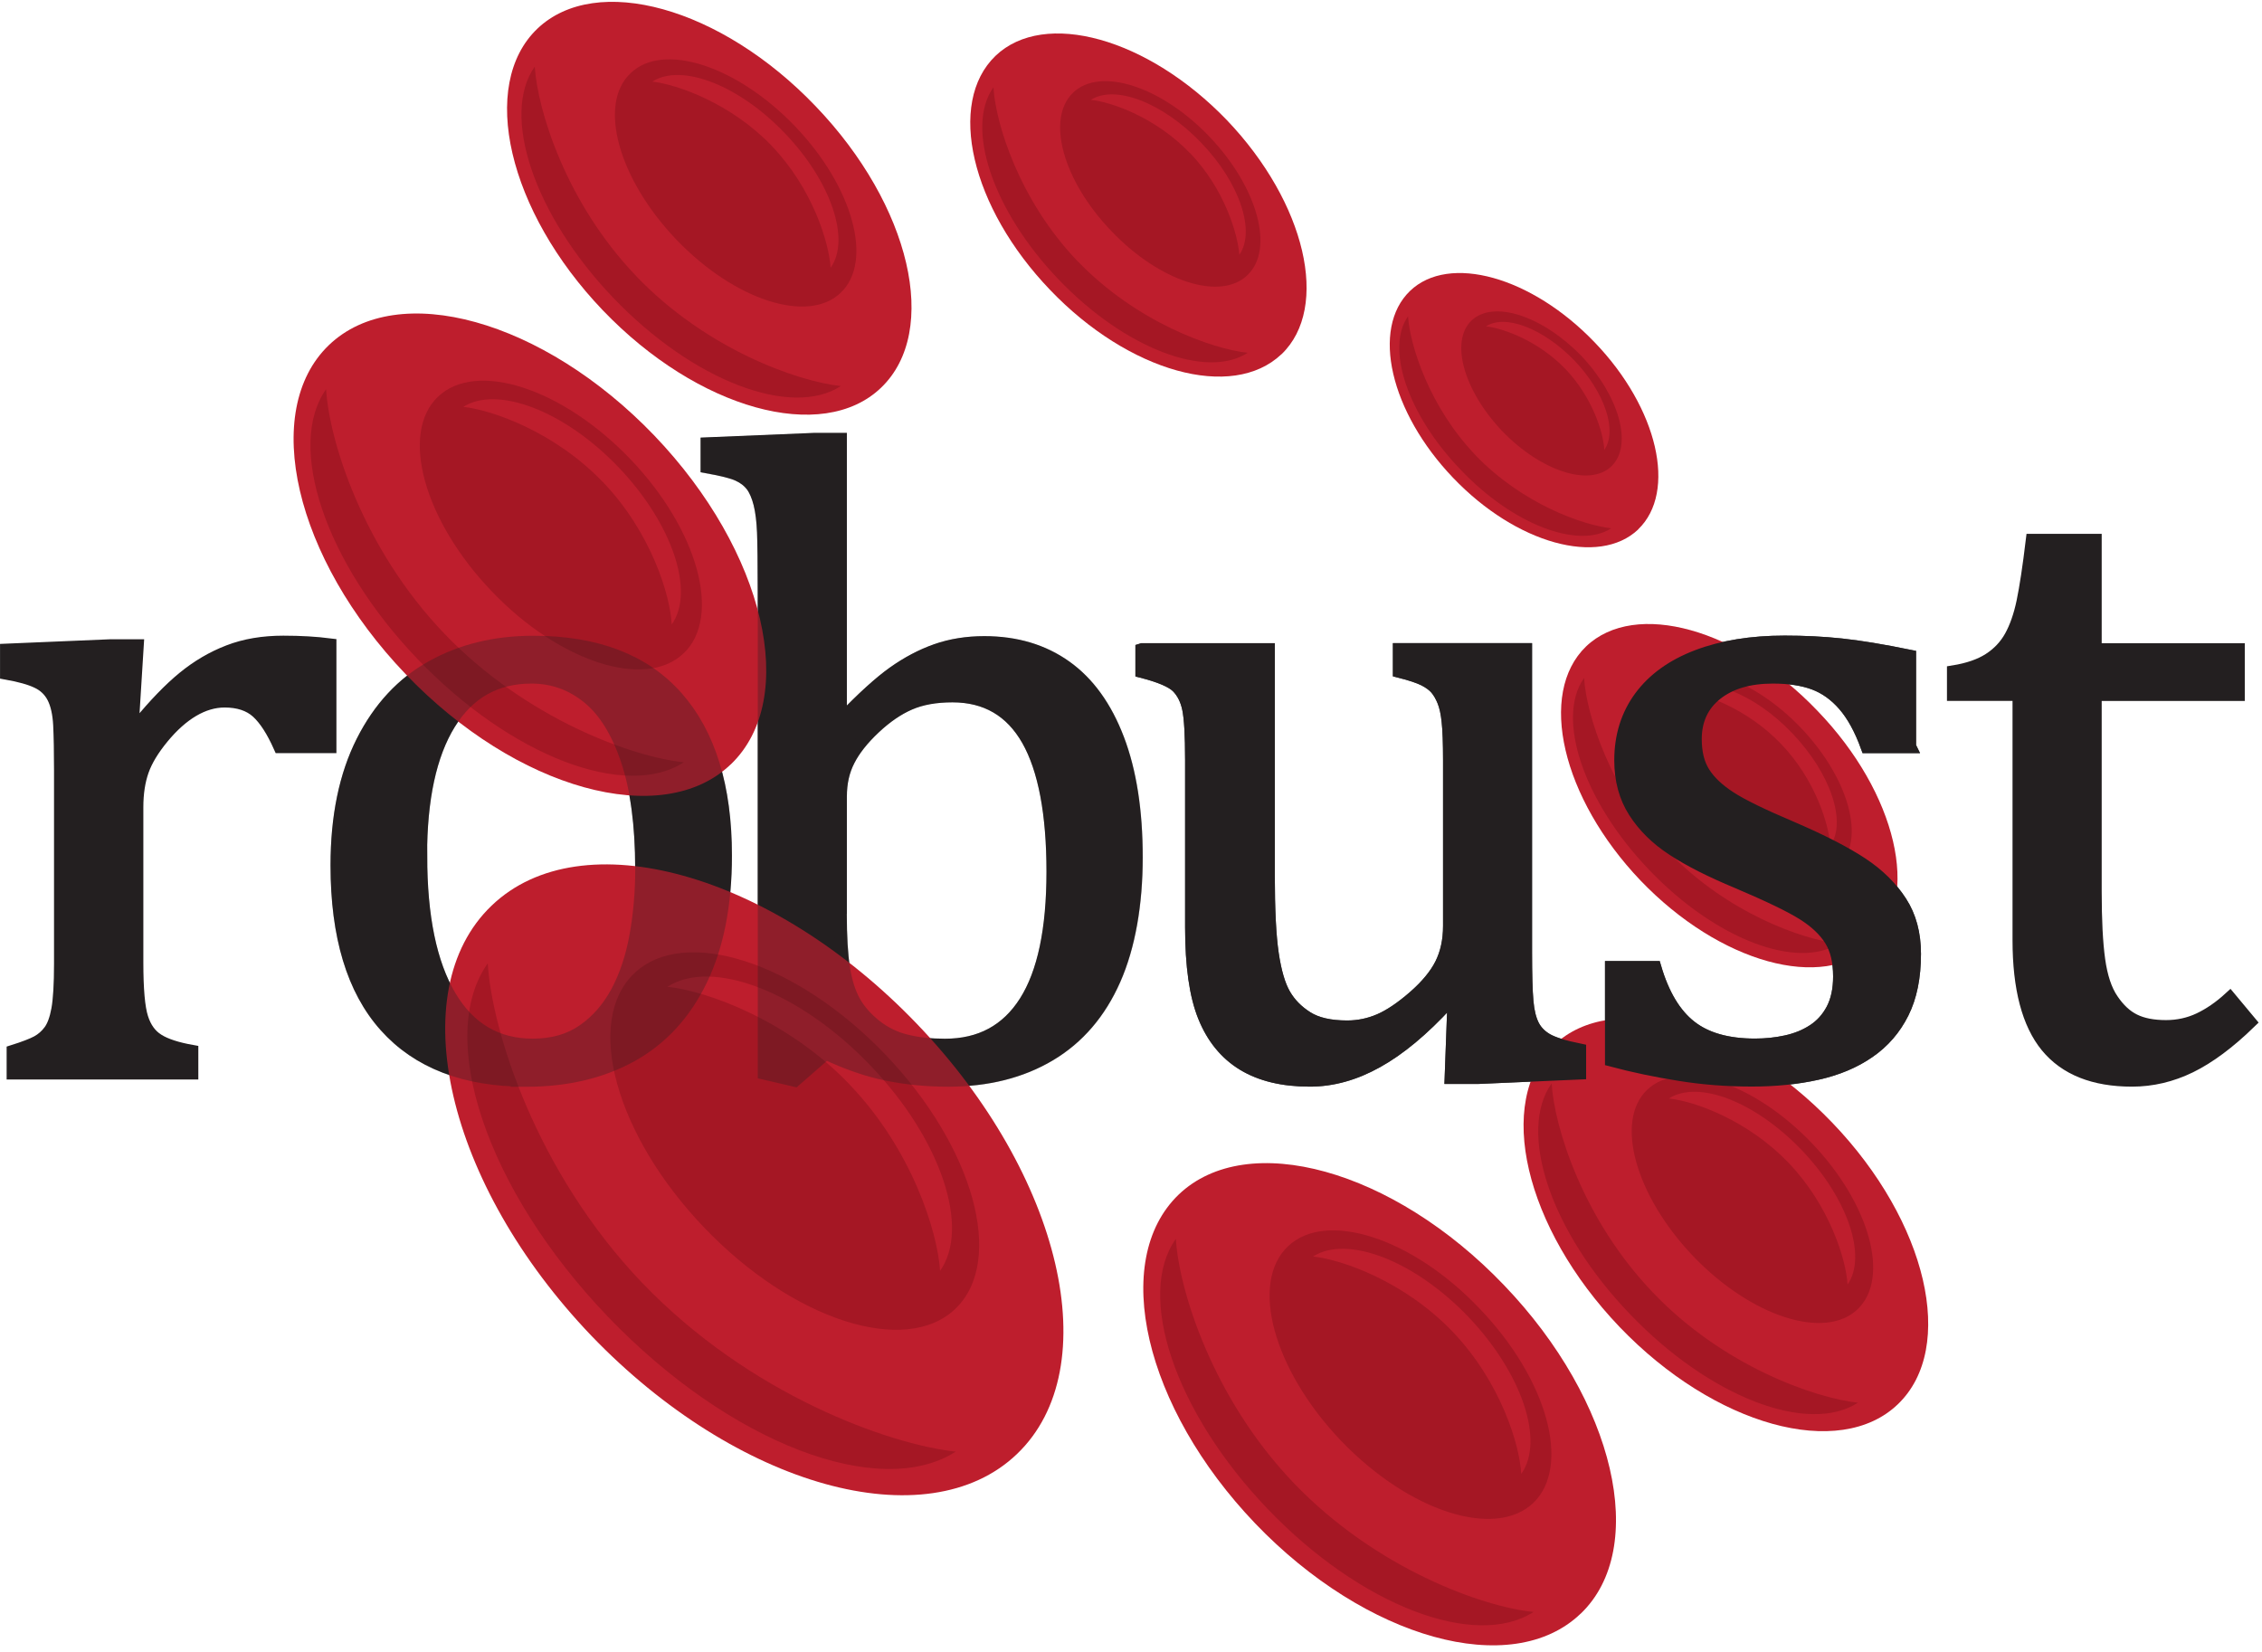
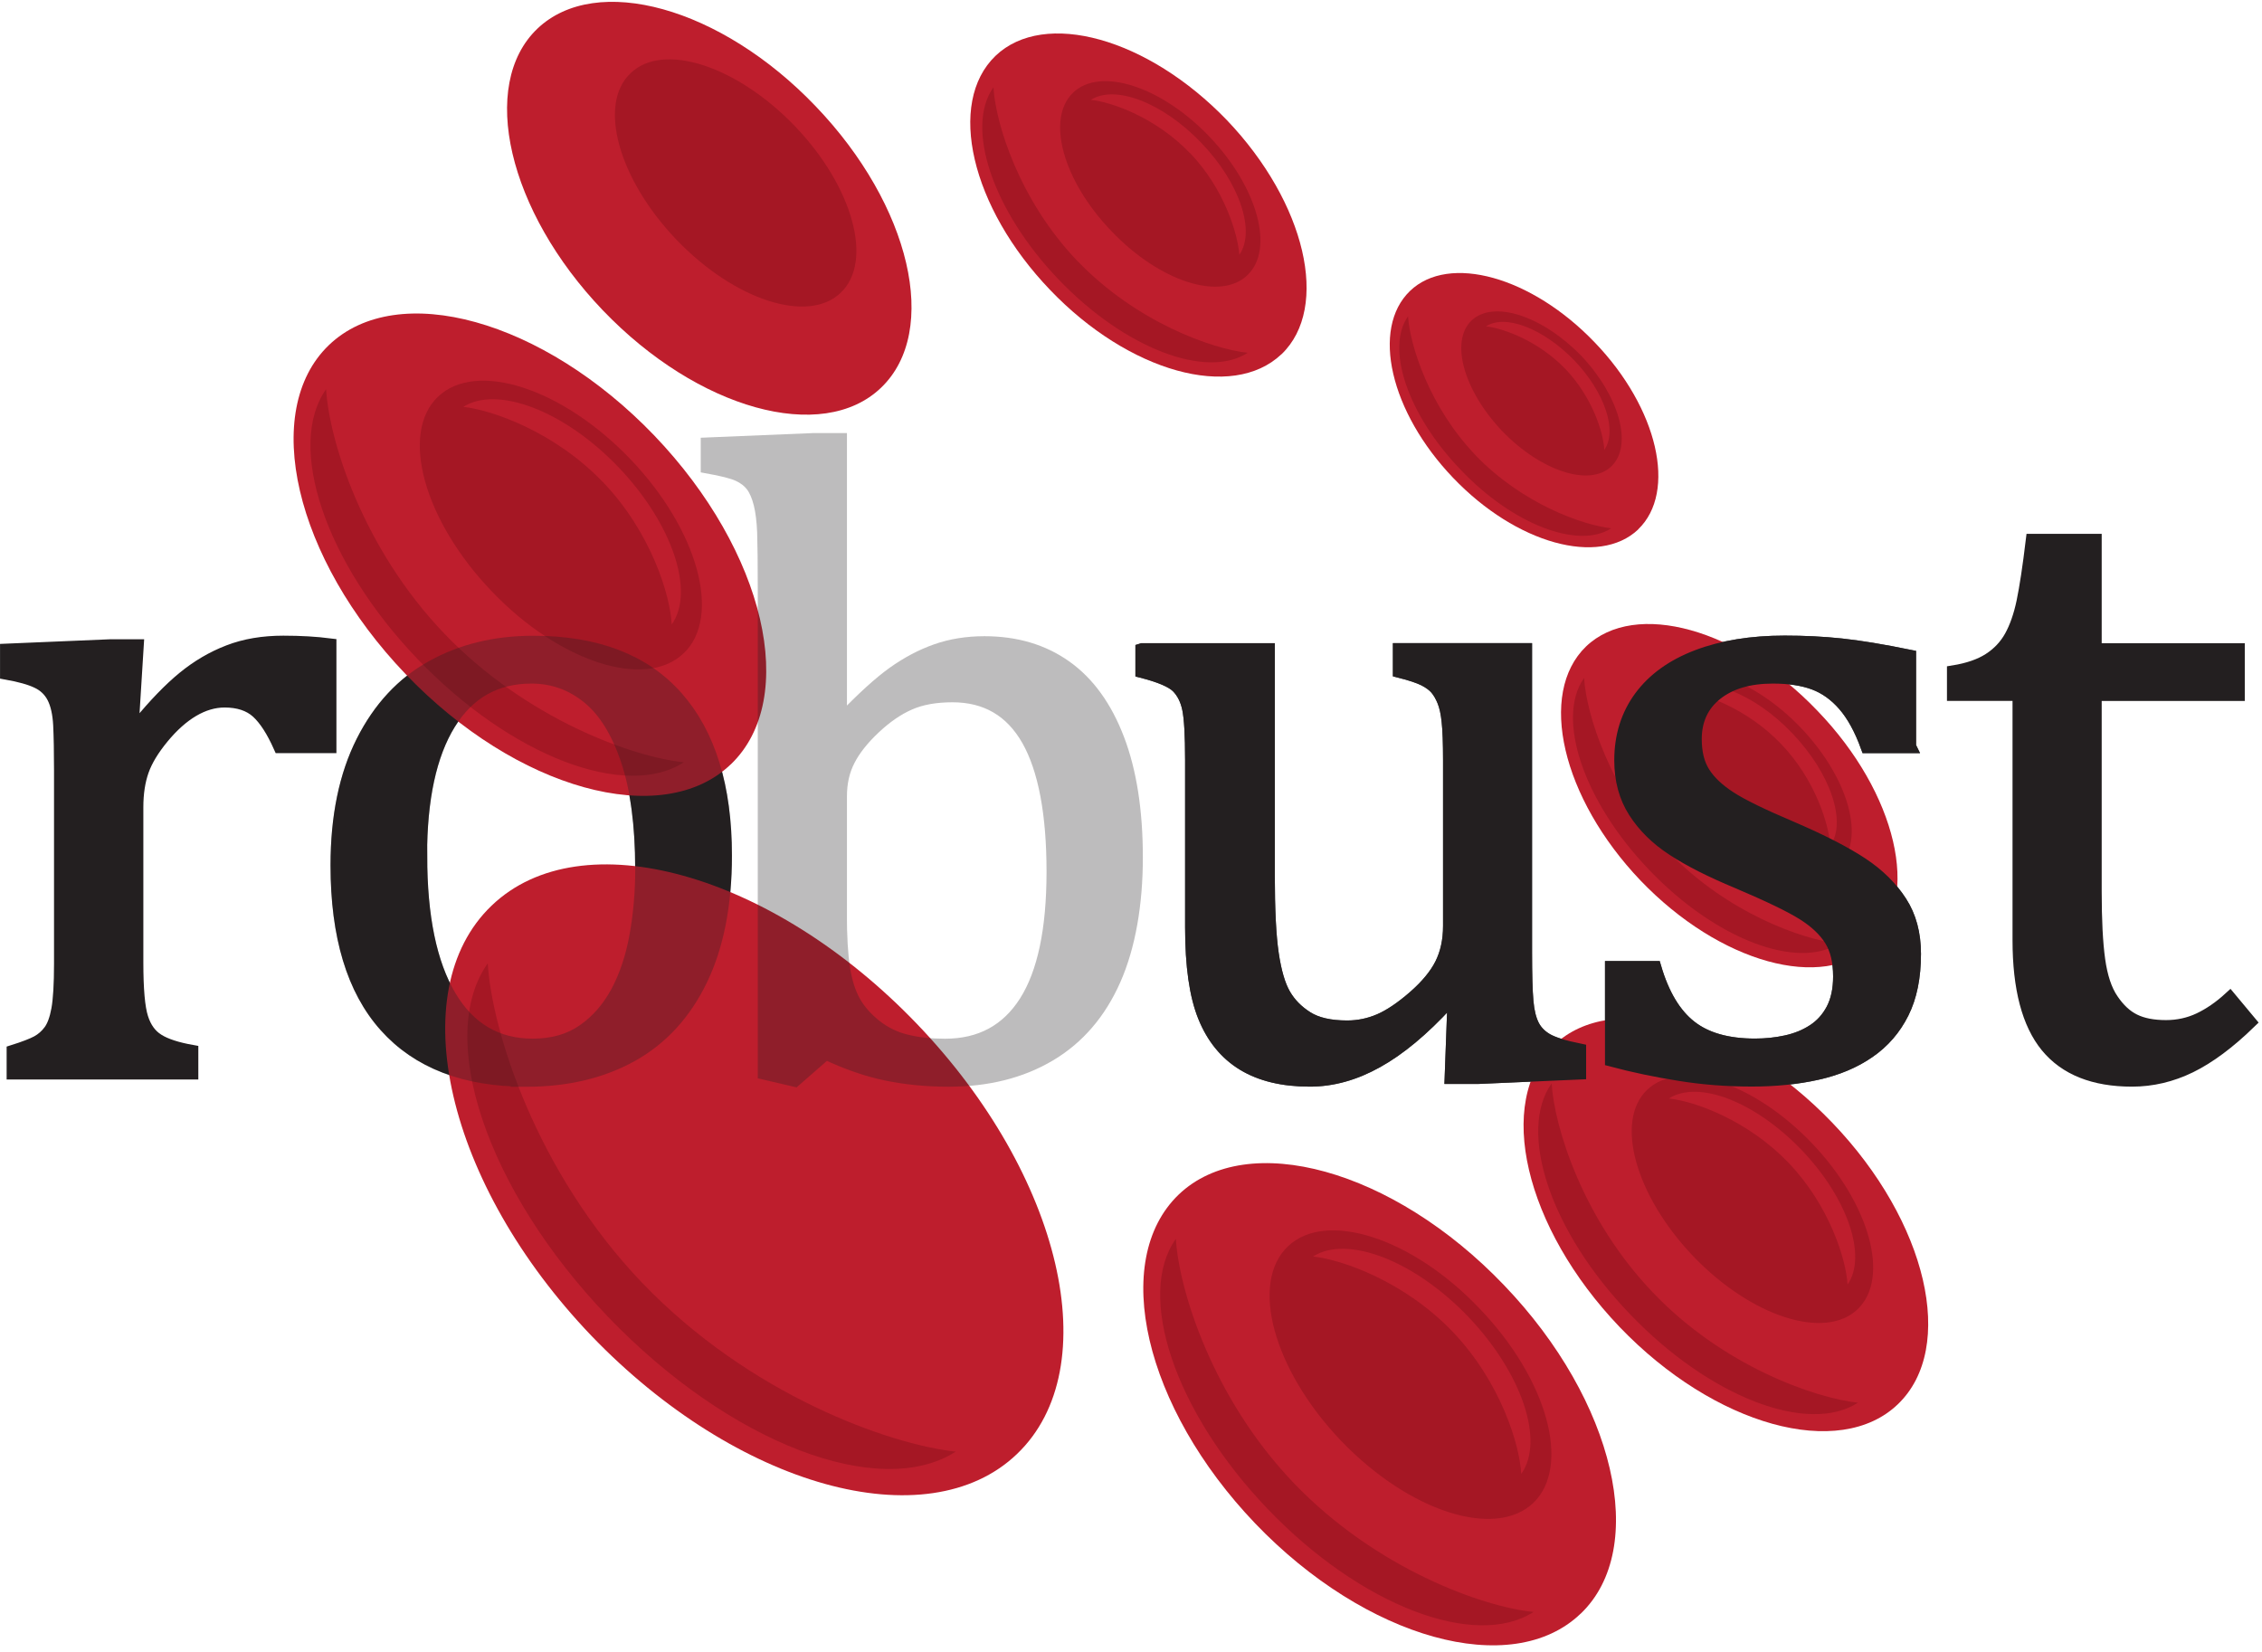
<svg xmlns="http://www.w3.org/2000/svg" fill="none" viewBox="0 0 512 374" height="374" width="512">
  <g clip-path="url(#clip0_9981_7438)">
    <g clip-path="url(#clip1_9981_7438)">
      <path stroke-width="2.933" stroke="#231F20" fill="#231F20" d="M29.956 163.708L31.362 164.003C35.041 159.526 38.443 156.002 41.585 153.434C44.726 150.865 48.111 148.869 51.773 147.463C55.417 146.057 59.531 145.363 64.147 145.363C68.035 145.363 71.524 145.571 74.682 145.971V169.019H63.349C61.735 165.409 60.051 162.789 58.246 161.14C56.441 159.508 53.959 158.693 50.835 158.693C48.423 158.693 46.028 159.404 43.667 160.793C41.29 162.198 38.999 164.246 36.794 166.919C34.59 169.592 33.063 172.109 32.247 174.434C31.414 176.777 30.98 179.537 30.98 182.748V217.842C30.98 223.916 31.345 228.116 32.091 230.425C32.82 232.733 34.035 234.416 35.753 235.475C37.454 236.551 40.023 237.384 43.424 237.992V242.904H2.968V237.992C5.502 237.193 7.341 236.482 8.435 235.892C9.546 235.284 10.5 234.451 11.281 233.392C12.08 232.316 12.687 230.685 13.086 228.481C13.485 226.277 13.694 222.823 13.694 218.154V174.452C13.694 170.165 13.624 166.728 13.503 164.125C13.364 161.522 12.895 159.421 12.097 157.859C11.299 156.297 10.066 155.117 8.435 154.354C6.803 153.573 4.478 152.93 1.475 152.392V147.168L24.94 146.179H31.067L29.974 163.726L29.956 163.708Z" />
      <path stroke-width="2.933" stroke="#231F20" fill="#231F20" d="M119.096 244.518C105.194 244.518 94.59 240.422 87.265 232.23C79.941 224.055 76.279 211.923 76.279 195.886C76.279 184.848 78.206 175.528 82.041 167.909C85.877 160.289 91.153 154.631 97.835 150.917C104.517 147.203 112.136 145.363 120.693 145.363C134.994 145.363 145.824 149.529 153.166 157.842C160.525 166.173 164.204 178.114 164.204 193.682C164.204 204.79 162.364 214.145 158.685 221.764C155.006 229.383 149.781 235.076 143.03 238.86C136.279 242.643 128.295 244.535 119.079 244.535L119.096 244.518ZM95.232 193.786C95.232 207.549 97.419 218.119 101.792 225.513C106.166 232.907 112.431 236.586 120.589 236.586C125.067 236.586 128.885 235.51 132.009 233.323C135.15 231.154 137.719 228.22 139.68 224.558C141.641 220.879 143.065 216.627 143.932 211.784C144.8 206.942 145.234 201.874 145.234 196.598C145.234 186.774 144.141 178.617 141.971 172.143C139.802 165.67 136.851 160.897 133.102 157.859C129.353 154.822 125.084 153.295 120.276 153.295C112.188 153.295 105.992 156.801 101.671 163.813C97.349 170.842 95.197 180.821 95.197 193.804L95.232 193.786Z" />
-       <path stroke-width="2.933" stroke="#231F20" fill="#231F20" d="M190.203 162.806L190.602 162.91C195.271 158.033 199.176 154.492 202.283 152.288C205.39 150.084 208.6 148.383 211.898 147.22C215.213 146.057 218.84 145.467 222.78 145.467C229.931 145.467 236.058 147.29 241.178 150.934C246.298 154.579 250.237 160.046 253.014 167.336C255.791 174.625 257.18 183.546 257.18 194.099C257.18 204.651 255.531 214.214 252.216 221.712C248.901 229.227 244.024 234.92 237.585 238.755C231.146 242.591 223.492 244.518 214.675 244.518C209.729 244.518 205.06 244.066 200.704 243.146C196.312 242.244 191.731 240.665 186.906 238.391L179.894 244.518L172.969 242.904V133.926C172.969 127.504 172.917 123.026 172.813 120.492C172.708 117.958 172.448 115.806 172.014 114.036C171.563 112.265 170.973 110.877 170.209 109.87C169.428 108.864 168.404 108.065 167.102 107.475C165.801 106.868 163.44 106.278 160.039 105.67V100.463L184.302 99.457H190.221V162.823L190.203 162.806ZM190.203 206.821C190.203 211.958 190.446 216.054 190.915 219.109C191.383 222.146 192.164 224.662 193.275 226.676C194.386 228.672 195.983 230.511 198.083 232.195C200.2 233.861 202.543 235.024 205.164 235.649C207.767 236.291 210.666 236.603 213.877 236.603C221.912 236.603 227.97 233.323 232.118 226.78C236.266 220.237 238.331 210.413 238.331 197.309C238.331 184.206 236.439 174.139 232.673 167.492C228.89 160.845 223.197 157.53 215.578 157.53C211.759 157.53 208.514 158.12 205.841 159.283C203.168 160.445 200.513 162.268 197.875 164.75C195.236 167.232 193.31 169.661 192.078 172.074C190.828 174.486 190.221 177.211 190.221 180.283V206.855L190.203 206.821Z" />
      <path stroke-width="2.933" stroke="#4D4D4F" fill="#4D4D4F" d="M258.517 147.064H287.085V198.108C287.085 205.935 287.38 211.871 287.987 215.95C288.594 220.028 289.497 223.1 290.695 225.166C291.892 227.248 293.61 228.984 295.797 230.373C298.001 231.778 301.039 232.473 304.926 232.473C307.46 232.473 309.908 231.969 312.251 230.963C314.594 229.956 317.197 228.203 320.078 225.704C322.959 223.187 325.007 220.705 326.24 218.241C327.472 215.759 328.097 212.895 328.097 209.615V172.022C328.097 168.204 327.992 165.34 327.784 163.396C327.593 161.452 327.246 159.89 326.778 158.727C326.309 157.564 325.754 156.61 325.129 155.864C324.504 155.135 323.601 154.458 322.421 153.85C321.241 153.26 319.367 152.618 316.746 151.958V147.047H345.314V215.533C345.314 220.688 345.418 224.402 345.626 226.658C345.817 228.932 346.268 230.737 346.928 232.073C347.587 233.41 348.629 234.503 350.034 235.336C351.44 236.169 353.94 236.968 357.55 237.697V242.904L334.588 243.91H328.461L329.069 227.474L327.559 227.075C322.022 233.097 316.711 237.506 311.661 240.3C306.627 243.112 301.559 244.518 296.474 244.518C290.382 244.518 285.366 243.303 281.426 240.908C277.487 238.512 274.536 234.902 272.61 230.13C270.666 225.357 269.711 218.623 269.711 209.927V172.039C269.711 166.416 269.486 162.563 269.052 160.463C268.618 158.363 267.767 156.697 266.535 155.447C265.303 154.215 262.613 153.052 258.465 151.993V147.081L258.517 147.064Z" />
      <path stroke-width="2.933" stroke="#4D4D4F" fill="#4D4D4F" d="M432.25 169.019H422.618C421.16 165.01 419.424 161.851 417.411 159.543C415.398 157.235 413.124 155.62 410.59 154.683C408.056 153.746 404.95 153.277 401.27 153.277C395.907 153.277 391.655 154.544 388.479 157.044C385.32 159.56 383.723 162.979 383.723 167.318C383.723 170.39 384.348 172.942 385.615 174.938C386.882 176.951 388.861 178.825 391.533 180.561C394.206 182.314 398.91 184.605 405.678 187.469C412.499 190.402 417.758 193.127 421.472 195.591C425.187 198.056 428.085 200.937 430.185 204.2C432.302 207.463 433.344 211.385 433.344 215.932C433.344 221.226 432.441 225.652 430.636 229.262C428.831 232.872 426.28 235.822 423 238.078C419.719 240.352 415.832 241.984 411.319 242.99C406.807 243.997 401.878 244.5 396.532 244.5C390.909 244.5 385.459 244.084 380.2 243.233C374.924 242.4 369.769 241.324 364.753 239.988V219.022H374.577C376.382 225.166 379.054 229.626 382.595 232.403C386.136 235.197 391.03 236.569 397.243 236.569C399.656 236.569 402.016 236.326 404.307 235.822C406.616 235.319 408.664 234.486 410.469 233.306C412.274 232.143 413.714 230.546 414.773 228.55C415.832 226.537 416.387 224.038 416.387 221.035C416.387 217.633 415.71 214.856 414.374 212.721C413.037 210.587 410.972 208.625 408.16 206.855C405.349 205.085 400.402 202.69 393.321 199.687C387.229 197.153 382.352 194.689 378.673 192.259C374.993 189.864 372.112 187.017 370.012 183.737C367.912 180.457 366.853 176.586 366.853 172.109C366.853 166.624 368.346 161.869 371.314 157.825C374.299 153.781 378.586 150.691 384.192 148.557C389.815 146.422 396.393 145.346 403.96 145.346C408.369 145.346 412.638 145.554 416.752 145.988C420.865 146.422 426.02 147.272 432.233 148.539V168.985L432.25 169.019Z" />
      <path stroke-width="2.933" stroke="#231F20" fill="#231F20" d="M442.158 152.08C445.491 151.542 448.216 150.605 450.281 149.268C452.346 147.932 453.978 146.214 455.141 144.114C456.304 142.014 457.241 139.358 457.9 136.199C458.56 133.023 459.271 128.389 460 122.315H474.25V147.081H506.636V157.217H474.25V201.822C474.25 208.296 474.51 213.468 475.048 217.304C475.586 221.139 476.575 224.159 478.068 226.329C479.526 228.498 481.192 230.06 483.066 230.98C484.941 231.917 487.336 232.386 490.286 232.386C492.959 232.386 495.476 231.831 497.802 230.737C500.145 229.626 502.453 228.047 504.727 225.964L509.239 231.379C504.484 235.996 500.006 239.328 495.754 241.411C491.519 243.476 487.128 244.518 482.58 244.518C473.955 244.518 467.533 241.966 463.315 236.846C459.115 231.726 456.998 223.725 456.998 212.826V157.2H442.158V152.08Z" />
      <path fill="#BE1E2D" d="M230.191 329.145C209.85 348.619 166.79 336.643 133.849 302.365C101.046 268.07 90.927 224.506 111.268 205.016C131.558 185.525 174.704 197.518 207.576 231.813C240.379 266.022 250.585 309.637 230.191 329.145Z" />
      <path fill="#A51724" d="M145.407 290.459C121.196 265.137 111.32 233.15 110.4 218.067C98.616 234.764 109.984 269.25 137.58 298.043C165.176 326.802 199.124 339.646 216.323 328.607C201.311 326.993 169.723 315.816 145.407 290.442V290.459Z" />
-       <path fill="#A51724" d="M216.255 296.273C204.973 307.068 179.477 298.876 159.431 277.928C139.333 256.979 132.217 231.206 143.516 220.375C154.815 209.511 180.258 217.703 200.374 238.686C220.455 259.652 227.571 285.443 216.255 296.256V296.273Z" />
      <path fill="#BE1E2D" d="M192.32 245.524C206.5 260.311 212.245 279.004 212.783 287.682C219.673 277.997 213.026 257.864 196.971 241.151C180.9 224.385 161.079 216.904 151.082 223.378C159.812 224.298 178.21 230.754 192.337 245.524H192.32Z" />
      <path fill="#BE1E2D" d="M370.809 119.85C361.905 128.268 343.196 123.113 328.912 108.169C314.662 93.278 310.289 74.395 319.158 65.856C327.957 57.403 346.684 62.593 360.985 77.536C375.252 92.376 379.643 111.346 370.792 119.833L370.809 119.85Z" />
      <path fill="#A51724" d="M333.962 103.015C323.462 92.028 319.14 78.126 318.706 71.6C313.604 78.838 318.602 93.851 330.578 106.295C342.432 118.791 357.289 124.397 364.7 119.59C358.191 118.861 344.549 114.053 333.945 103.015H333.962Z" />
      <path fill="#A51724" d="M364.716 105.583C359.822 110.252 348.783 106.677 340.019 97.582C331.323 88.436 328.165 77.276 333.076 72.555C338.04 67.869 349.026 71.444 357.861 80.487C366.504 89.581 369.68 100.793 364.734 105.566L364.716 105.583Z" />
      <path fill="#BE1E2D" d="M354.322 83.507C360.466 89.981 362.965 97.999 363.121 101.852C366.141 97.582 363.312 88.904 356.37 81.615C349.323 74.343 340.732 71.045 336.358 73.874C340.194 74.291 348.178 77.137 354.322 83.524V83.507Z" />
      <path fill="#BE1E2D" d="M290.051 80.192C278.891 90.761 255.496 84.253 237.688 65.63C219.76 46.938 214.258 23.299 225.331 12.642C236.387 2.073 259.8 8.581 277.729 27.221C295.536 45.879 301.107 69.605 290.069 80.192H290.051Z" />
      <path fill="#A51724" d="M243.903 59.121C230.712 45.376 225.332 27.916 224.863 19.758C218.424 28.835 224.62 47.614 239.651 63.304C254.629 78.925 273.095 85.902 282.416 79.862C274.38 79.011 257.18 72.919 243.903 59.104V59.121Z" />
      <path fill="#A51724" d="M282.381 62.263C276.254 68.216 262.421 63.738 251.539 52.283C240.588 40.898 236.717 26.874 242.913 20.956C249.04 15.089 262.873 19.533 273.772 30.953C284.672 42.39 288.507 56.414 282.381 62.246V62.263Z" />
      <path fill="#BE1E2D" d="M269.399 34.684C277.087 42.72 280.159 52.856 280.524 57.681C284.238 52.353 280.645 41.401 271.881 32.307C263.151 23.195 252.373 19.116 246.923 22.605C251.713 23.108 261.727 26.666 269.381 34.702L269.399 34.684Z" />
      <path fill="#BE1E2D" d="M423.797 213.884C412.689 224.489 389.242 217.998 371.33 199.323C353.523 180.648 347.986 156.974 359.007 146.335C370.115 135.731 393.598 142.274 411.405 160.931C429.334 179.554 434.87 203.263 423.797 213.884Z" />
      <path fill="#A51724" d="M377.665 192.832C364.457 179.068 359.042 161.643 358.556 153.468C352.152 162.511 358.296 181.307 373.36 196.997C388.391 212.687 406.857 219.577 416.212 213.589C408.02 212.722 390.873 206.647 377.665 192.832Z" />
      <path fill="#A51724" d="M416.196 196.008C410 201.926 396.167 197.431 385.267 186.045C374.299 174.66 370.428 160.619 376.624 154.718C382.751 148.8 396.618 153.295 407.57 164.698C418.504 176.118 422.374 190.141 416.196 196.025V196.008Z" />
      <path fill="#BE1E2D" d="M403.16 168.429C410.866 176.448 413.973 186.635 414.285 191.426C418.034 186.097 414.424 175.128 405.659 165.965C396.964 156.853 386.151 152.791 380.719 156.349C385.457 156.853 395.437 160.341 403.16 168.429Z" />
      <path fill="#BE1E2D" d="M429.594 317.864C416.351 330.62 388.061 322.776 366.592 300.386C345.088 277.893 338.371 249.377 351.735 236.586C364.96 223.916 393.25 231.726 414.737 254.15C436.258 276.557 442.888 305.107 429.594 317.864Z" />
      <path fill="#A51724" d="M374.123 292.576C358.208 275.967 351.804 255.07 351.214 245.247C343.473 256.129 350.884 278.761 368.986 297.523C387.036 316.371 409.304 324.789 420.533 317.534C410.692 316.458 389.952 309.203 374.123 292.576Z" />
      <path fill="#A51724" d="M420.465 296.377C413.054 303.441 396.392 298.078 383.254 284.367C370.15 270.638 365.464 253.786 372.806 246.722C380.251 239.606 396.878 244.986 410.069 258.732C423.173 272.409 427.893 289.296 420.465 296.377Z" />
      <path fill="#BE1E2D" d="M404.809 263.193C414.077 272.86 417.861 285.096 418.19 290.771C422.651 284.436 418.277 271.263 407.777 260.312C397.224 249.325 384.381 244.414 377.751 248.666C383.513 249.273 395.506 253.508 404.792 263.193H404.809Z" />
      <path fill="#BE1E2D" d="M199.436 87.759C186.159 100.515 157.921 92.671 136.434 70.229C114.982 47.805 108.317 19.238 121.629 6.498C134.941 -6.206 163.18 1.621 184.614 24.045C206.136 46.469 212.783 74.968 199.436 87.759Z" />
-       <path fill="#A51724" d="M143.984 62.471C128.103 45.914 121.664 24.913 121.04 15.072C113.334 26.006 120.814 48.604 138.829 67.435C156.897 86.301 179.113 94.666 190.324 87.394C180.501 86.336 159.847 79.064 143.967 62.471H143.984Z" />
      <path fill="#A51724" d="M190.308 66.255C182.932 73.371 166.253 67.973 153.114 54.262C139.993 40.551 135.272 23.629 142.718 16.582C150.077 9.449 166.774 14.864 179.929 28.558C193.068 42.269 197.736 59.191 190.308 66.255Z" />
-       <path fill="#BE1E2D" d="M174.688 33.036C183.921 42.668 187.67 54.939 188 60.614C192.547 54.314 188.173 41.123 177.655 30.172C167.155 19.168 154.19 14.274 147.647 18.474C153.34 19.134 165.385 23.351 174.688 33.018V33.036Z" />
      <path fill="#BE1E2D" d="M165.402 173.029C149.886 187.903 116.875 178.773 91.813 152.601C66.681 126.376 58.941 93.035 74.439 78.126C90.008 63.2 122.949 72.382 148.098 98.589C173.195 124.814 180.988 158.102 165.402 173.046V173.029Z" />
      <path fill="#A51724" d="M100.595 143.454C82.007 124.067 74.492 99.613 73.815 88.106C64.79 100.828 73.45 127.244 94.59 149.268C115.66 171.258 141.676 181.082 154.78 172.56C143.291 171.38 119.2 162.841 100.595 143.454Z" />
      <path fill="#A51724" d="M154.746 147.88C146.12 156.176 126.629 149.893 111.322 133.874C95.944 117.837 90.477 98.103 99.12 89.824C107.781 81.528 127.254 87.863 142.632 103.882C157.992 119.902 163.407 139.584 154.763 147.88H154.746Z" />
      <path fill="#BE1E2D" d="M136.469 109.124C147.299 120.405 151.725 134.689 152.037 141.371C157.331 133.926 152.245 118.6 139.992 105.757C127.669 92.896 112.517 87.255 104.864 92.098C111.58 92.844 125.639 97.843 136.469 109.141V109.124Z" />
      <path fill="#BE1E2D" d="M357.759 365.298C342.191 380.224 309.215 371.042 284.135 344.887C258.987 318.61 251.263 285.339 266.797 270.413C282.33 255.573 315.324 264.685 340.403 290.893C365.604 317.135 373.275 350.476 357.777 365.298H357.759Z" />
      <path fill="#A51724" d="M292.865 335.74C274.346 316.406 266.848 291.917 266.154 280.444C257.094 293.166 265.841 319.565 286.929 341.572C307.999 363.579 333.963 373.368 347.119 364.898C335.647 363.77 311.47 355.144 292.865 335.74Z" />
      <path fill="#A51724" d="M347.067 340.218C338.389 348.445 318.951 342.197 303.556 326.16C288.231 310.123 282.833 290.441 291.511 282.145C300.102 273.918 319.61 280.149 334.849 296.169C350.278 312.206 355.676 331.905 347.067 340.218Z" />
      <path fill="#BE1E2D" d="M328.756 301.41C339.604 312.744 343.995 327.01 344.324 333.658C349.635 326.229 344.567 310.904 332.314 298.043C319.974 285.217 304.874 279.542 297.203 284.436C303.937 285.165 317.943 290.146 328.756 301.41Z" />
      <path stroke-width="2.933" stroke="#231F20" fill="#231F20" d="M258.517 147.064H287.085V198.108C287.085 205.935 287.38 211.871 287.987 215.95C288.594 220.028 289.497 223.1 290.695 225.166C291.892 227.248 293.61 228.984 295.797 230.373C298.001 231.778 301.039 232.473 304.926 232.473C307.46 232.473 309.908 231.969 312.251 230.963C314.594 229.956 317.197 228.203 320.078 225.704C322.959 223.187 325.007 220.705 326.24 218.241C327.472 215.759 328.097 212.895 328.097 209.615V172.022C328.097 168.204 327.992 165.34 327.784 163.396C327.593 161.452 327.246 159.89 326.778 158.727C326.309 157.564 325.754 156.61 325.129 155.864C324.504 155.135 323.601 154.458 322.421 153.85C321.241 153.26 319.367 152.618 316.746 151.958V147.047H345.314V215.533C345.314 220.688 345.418 224.402 345.626 226.658C345.817 228.932 346.268 230.737 346.928 232.073C347.587 233.41 348.629 234.503 350.034 235.336C351.44 236.169 353.94 236.968 357.55 237.697V242.904L334.588 243.91H328.461L329.069 227.474L327.559 227.075C322.022 233.097 316.711 237.506 311.661 240.3C306.627 243.112 301.559 244.518 296.474 244.518C290.382 244.518 285.366 243.303 281.426 240.908C277.487 238.512 274.536 234.902 272.61 230.13C270.666 225.357 269.711 218.623 269.711 209.927V172.039C269.711 166.416 269.486 162.563 269.052 160.463C268.618 158.363 267.767 156.697 266.535 155.447C265.303 154.215 262.613 153.052 258.465 151.993V147.081L258.517 147.064Z" />
      <path stroke-width="2.933" stroke="#231F20" fill="#231F20" d="M432.25 169.019H422.618C421.16 165.01 419.424 161.851 417.411 159.543C415.398 157.235 413.124 155.62 410.59 154.683C408.056 153.746 404.95 153.277 401.27 153.277C395.907 153.277 391.655 154.544 388.479 157.044C385.32 159.56 383.723 162.979 383.723 167.318C383.723 170.39 384.348 172.942 385.615 174.938C386.882 176.951 388.861 178.825 391.533 180.561C394.206 182.314 398.91 184.605 405.678 187.469C412.499 190.402 417.758 193.127 421.472 195.591C425.187 198.056 428.085 200.937 430.185 204.2C432.302 207.463 433.344 211.385 433.344 215.932C433.344 221.226 432.441 225.652 430.636 229.262C428.831 232.872 426.28 235.822 423 238.078C419.719 240.352 415.832 241.984 411.319 242.99C406.807 243.997 401.878 244.5 396.532 244.5C390.909 244.5 385.459 244.084 380.2 243.233C374.924 242.4 369.769 241.324 364.753 239.988V219.022H374.577C376.382 225.166 379.054 229.626 382.595 232.403C386.136 235.197 391.03 236.569 397.243 236.569C399.656 236.569 402.016 236.326 404.307 235.822C406.616 235.319 408.664 234.486 410.469 233.306C412.274 232.143 413.714 230.546 414.773 228.55C415.832 226.537 416.387 224.038 416.387 221.035C416.387 217.633 415.71 214.856 414.374 212.721C413.037 210.587 410.972 208.625 408.16 206.855C405.349 205.085 400.402 202.69 393.321 199.687C387.229 197.153 382.352 194.689 378.673 192.259C374.993 189.864 372.112 187.017 370.012 183.737C367.912 180.457 366.853 176.586 366.853 172.109C366.853 166.624 368.346 161.869 371.314 157.825C374.299 153.781 378.586 150.691 384.192 148.557C389.815 146.422 396.393 145.346 403.96 145.346C408.369 145.346 412.638 145.554 416.752 145.988C420.865 146.422 426.02 147.272 432.233 148.539V168.985L432.25 169.019Z" />
      <g opacity="0.3" style="mix-blend-mode:multiply">
        <path stroke-width="2.933" stroke="#231F20" fill="#231F20" d="M119.096 244.535C105.194 244.535 94.59 240.439 87.265 232.247C79.941 224.055 76.279 211.941 76.279 195.904C76.279 184.883 78.206 175.545 82.041 167.926C85.877 160.307 91.153 154.631 97.835 150.934C104.517 147.22 112.136 145.381 120.693 145.381C134.994 145.381 145.824 149.546 153.166 157.859C160.525 166.19 164.204 178.131 164.204 193.699C164.204 204.807 162.364 214.162 158.685 221.781C155.006 229.401 149.781 235.093 143.03 238.877C136.279 242.643 128.295 244.552 119.079 244.552L119.096 244.535ZM95.232 193.786C95.232 207.549 97.419 218.119 101.792 225.513C106.166 232.906 112.431 236.586 120.589 236.586C125.067 236.586 128.885 235.51 132.026 233.323C135.168 231.154 137.719 228.22 139.698 224.558C141.659 220.879 143.082 216.627 143.95 211.767C144.818 206.925 145.252 201.857 145.252 196.581C145.252 186.757 144.158 178.6 141.989 172.126C139.819 165.652 136.869 160.879 133.12 157.842C129.371 154.805 125.101 153.277 120.294 153.277C112.206 153.277 106.01 156.783 101.688 163.795C97.367 170.824 95.214 180.804 95.214 193.786H95.232Z" />
        <path stroke-width="2.933" stroke="#231F20" fill="#231F20" d="M190.221 162.823L190.62 162.928C195.289 158.05 199.194 154.51 202.301 152.306C205.408 150.101 208.619 148.401 211.933 147.238C215.231 146.075 218.876 145.485 222.816 145.485C229.966 145.485 236.093 147.307 241.213 150.952C246.333 154.597 250.273 160.064 253.05 167.353C255.827 174.643 257.215 183.564 257.215 194.116C257.215 204.669 255.566 214.214 252.251 221.729C248.936 229.245 244.059 234.937 237.62 238.773C231.181 242.609 223.527 244.535 214.71 244.535C209.764 244.535 205.095 244.084 200.722 243.181C196.331 242.279 191.749 240.699 186.924 238.426L179.912 244.552L172.987 242.938V133.96C172.987 127.539 172.935 123.061 172.848 120.527C172.744 117.993 172.483 115.824 172.05 114.071C171.598 112.3 171.008 110.912 170.245 109.905C169.464 108.898 168.44 108.1 167.138 107.51C165.836 106.903 163.476 106.312 160.074 105.705V100.498L184.32 99.492H190.239V162.858L190.221 162.823ZM190.221 206.821C190.221 211.958 190.464 216.054 190.933 219.109C191.401 222.146 192.182 224.663 193.293 226.676C194.404 228.689 196.001 230.512 198.101 232.195C200.201 233.861 202.561 235.024 205.182 235.649C207.785 236.291 210.684 236.603 213.895 236.603C221.913 236.603 227.988 233.323 232.136 226.78C236.284 220.237 238.349 210.413 238.349 197.31C238.349 184.206 236.457 174.139 232.691 167.492C228.908 160.845 223.215 157.512 215.596 157.512C211.777 157.512 208.532 158.085 205.859 159.265C203.186 160.428 200.531 162.251 197.893 164.733C195.254 167.214 193.328 169.644 192.096 172.057C190.846 174.469 190.239 177.194 190.239 180.266V206.838L190.221 206.821Z" />
      </g>
    </g>
  </g>
  <defs>
    <clipPath id="clip0_9981_7438">
      <rect transform="translate(0 0.424)" fill="white" height="373.153" width="512" />
    </clipPath>
    <clipPath id="clip1_9981_7438">
      <rect transform="translate(0 0.424)" fill="white" height="372.042" width="511.219" />
    </clipPath>
  </defs>
</svg>